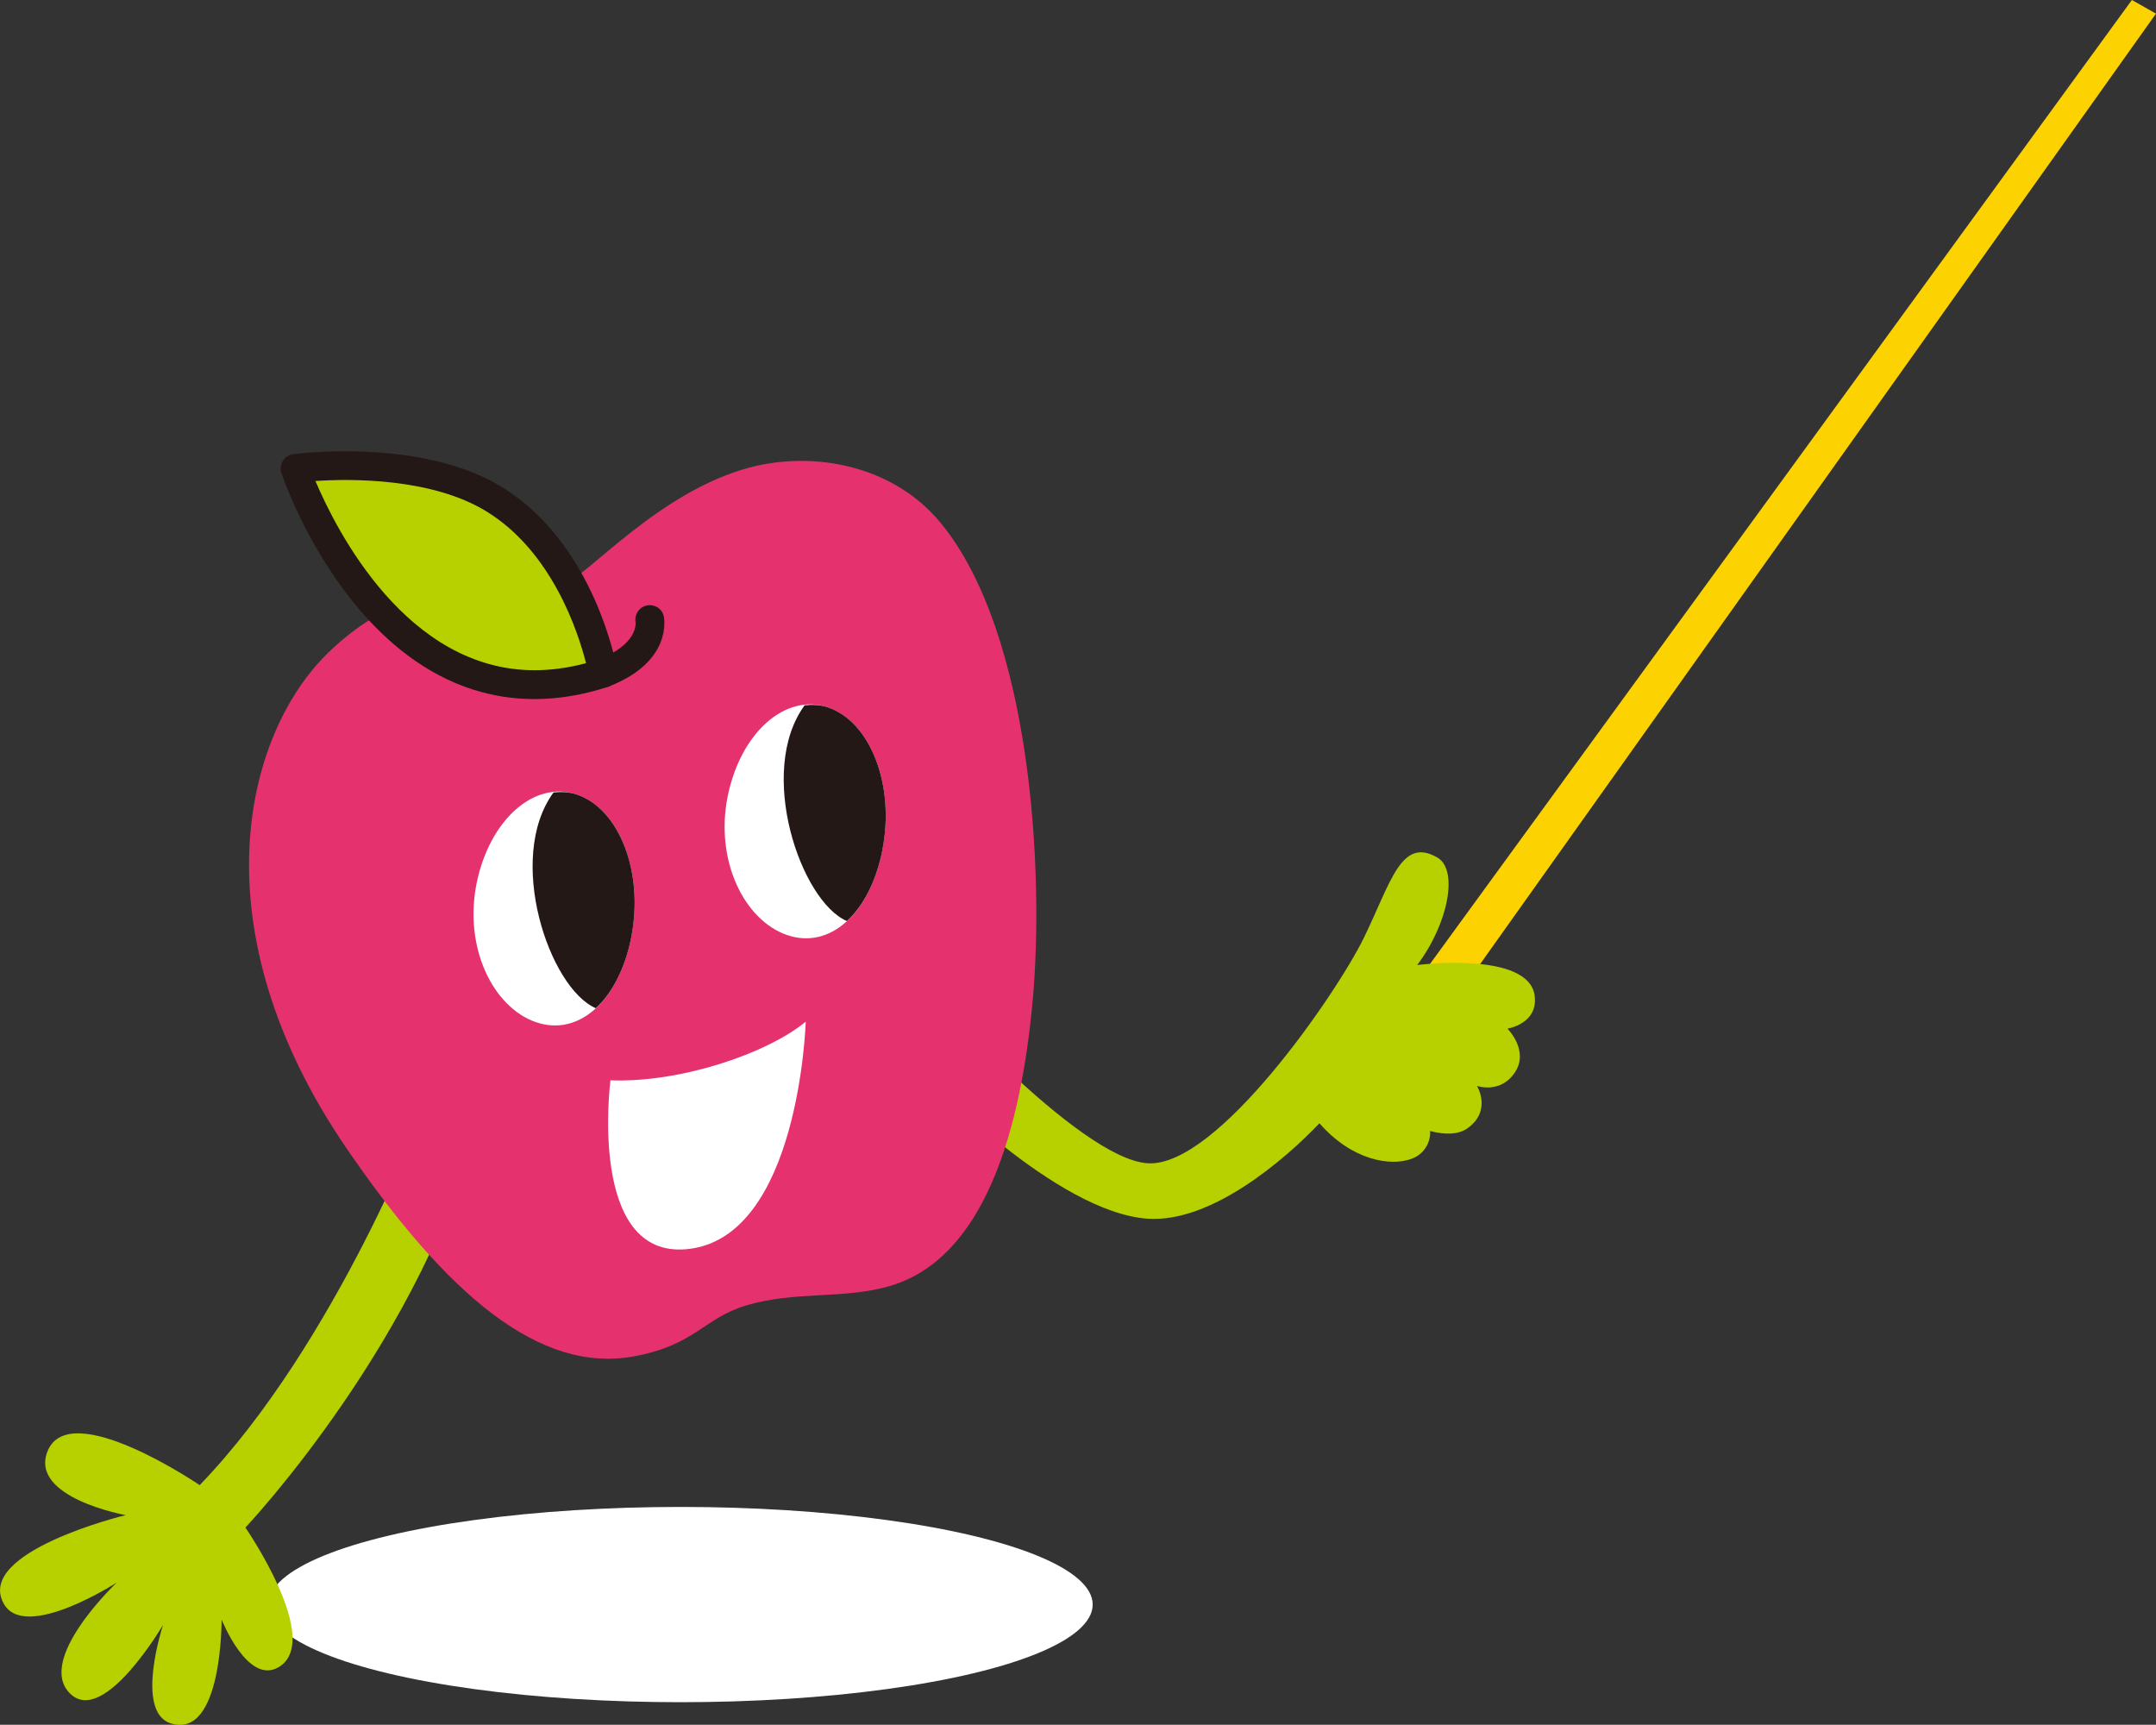
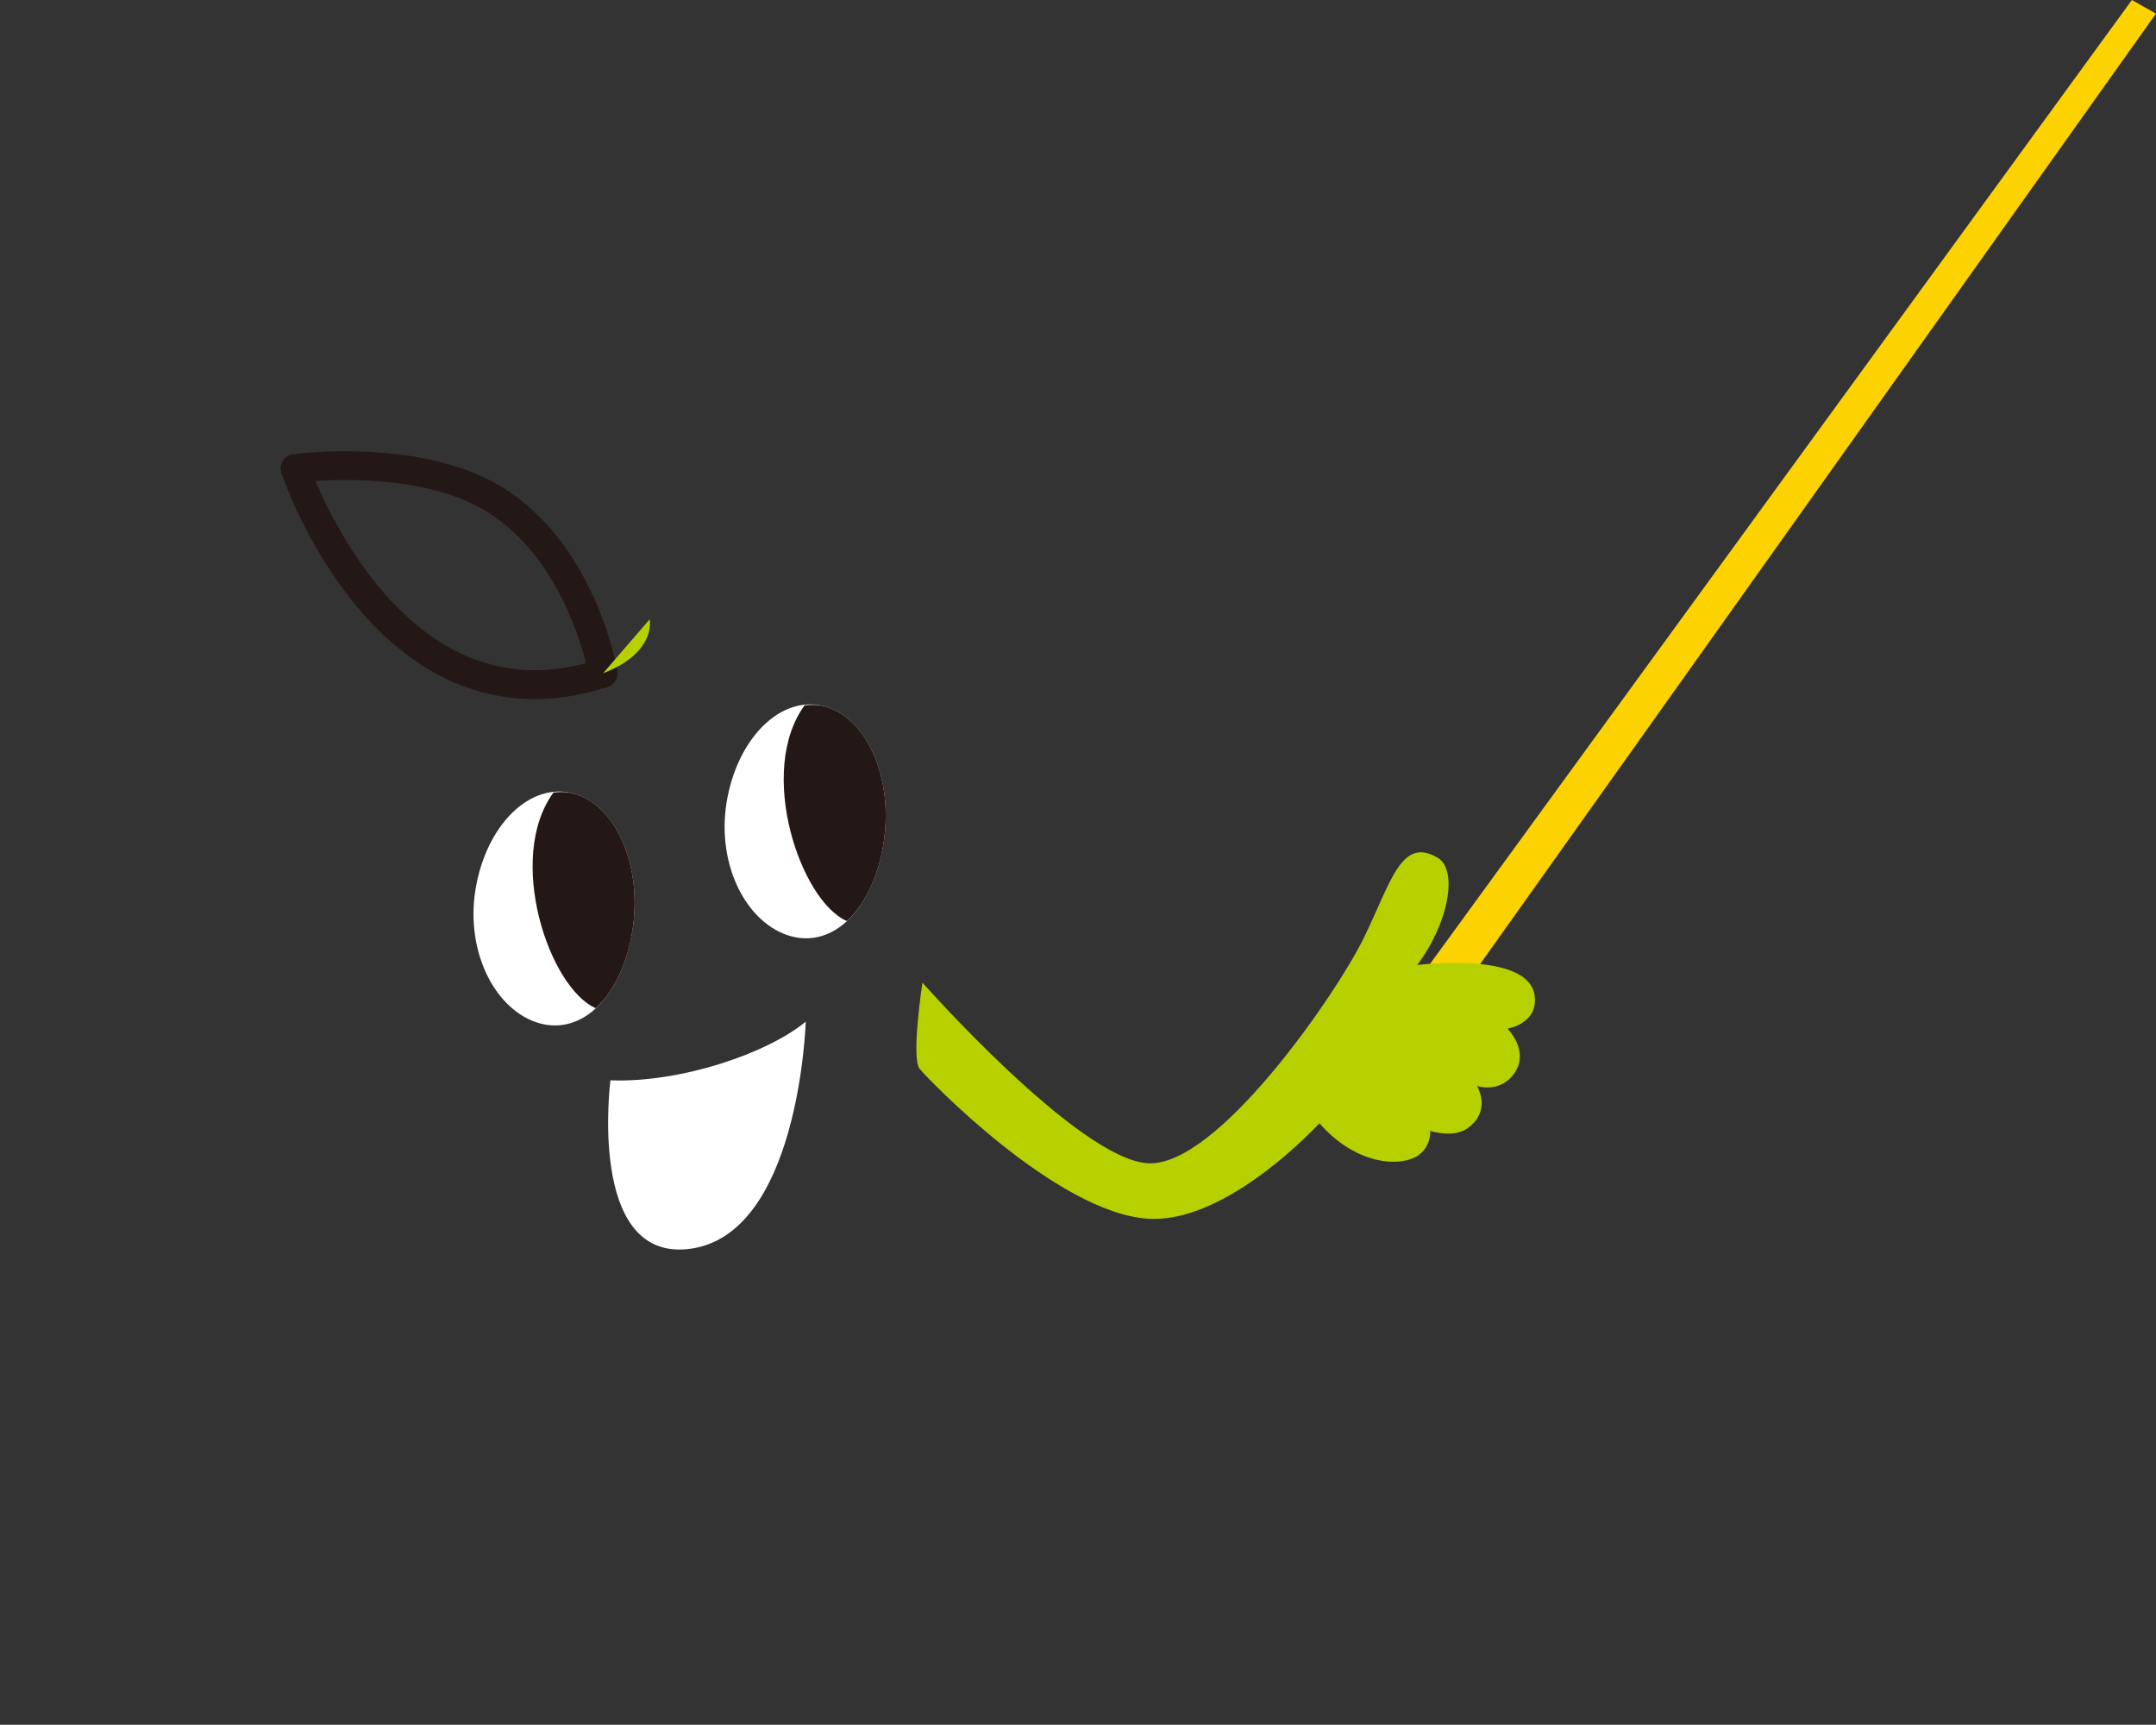
<svg xmlns="http://www.w3.org/2000/svg" id="_イヤー_2" width="363.96" height="291.13" viewBox="0 0 363.96 291.13">
  <rect x="0" y="0" width="363.96" height="291.13" fill="#333333" stroke="none" />
  <defs>
    <style>.cls-1{fill:#fff;}.cls-2{fill:#fcd200;}.cls-3{fill:#e5326e;}.cls-4{fill:#b6d000;}.cls-5{fill:#231815;}</style>
  </defs>
  <g id="L">
    <g>
-       <ellipse class="cls-1" cx="114.88" cy="270.84" rx="69.58" ry="16.48" />
      <g>
        <g>
          <polygon class="cls-2" points="238.74 178.37 232.54 174.88 359.89 0 363.96 2.3 238.74 178.37" />
          <path class="cls-4" d="M259.08,168.09c-1-7.63-19.83-5.2-19.83-5.2,5.33-7.13,6.93-16.08,3.42-18.13-6.16-3.6-7.86,4.18-12.45,13.57-4.53,9.28-24.73,38.76-36.47,38.02-11.74-.73-38.03-30.49-38.03-30.49,0,0-1.94,12.7-.48,14.54,1.47,1.83,23.14,24.26,38.51,25.31,10.82,.73,23.29-10.12,28.99-16.11,5.44,6.23,11.99,7.37,15.65,5.96,2.38-.92,3.15-3.2,3.03-4.65,2.48,.64,4.78,.66,6.38-.51,4.09-3,1.53-7.11,1.53-7.11,0,0,3.89,1.4,6.36-2.21,2.55-3.72-1.21-7.45-1.21-7.45,0,0,5.22-.83,4.59-5.54Z" />
          <g>
-             <path class="cls-4" d="M71.92,186.7s-15.19,40.13-38.21,63.98c0,0-21.96-14.97-25.68-5.73-3.16,7.84,13.18,10.79,13.18,10.79,0,0-25.54,6.19-20.56,14.98,3.61,6.4,19.06-3.6,19.06-3.6,0,0-13.98,13.21-7.72,18.89,5.66,5.13,15.53-11.73,15.53-11.73,0,0-4.84,14.68,1.31,16.61,8.72,2.73,8.58-17.53,8.58-17.53,0,0,4.35,11,9.53,8.1,7.78-4.37-5.51-23.62-5.51-23.62,0,0,30.64-32.41,39.75-70.29l-9.26-.83Z" />
            <g>
-               <path class="cls-3" d="M174.34,168.8c1.95-21.59-.21-61.87-15.52-80.51-8.05-9.81-21.52-12.23-32.29-9.37-15.24,4.04-27.39,18.33-31.03,19.44-6.21,1.89-23.58-4.27-40.13,11.85-14.13,13.77-22.3,46.44,3.13,83.62,17,24.85,32.64,38.05,48.54,35.11,10.34-1.91,11.75-6.42,18.83-8.56,8.35-2.53,16.49-1.02,24.34-3.31,15.89-4.64,22.11-26.03,24.13-48.27Z" />
              <g>
-                 <path class="cls-4" d="M101.81,113.64s-3.42-20.18-18.4-29.37c-13.01-7.99-33.61-5.19-33.61-5.19,0,0,15.61,46.41,52,34.56Z" />
                <path class="cls-5" d="M90.25,118h0c-29.57,0-42.22-36.6-42.74-38.15-.23-.69-.14-1.44,.24-2.06,.38-.62,1.02-1.03,1.74-1.13,.37-.05,21.59-2.84,35.21,5.53,15.74,9.66,19.37,30.17,19.52,31.04,.2,1.19-.5,2.35-1.64,2.72-4.19,1.36-8.33,2.05-12.32,2.05Zm-37-36.81c3.55,8.37,15.45,31.94,36.99,31.94h0c2.81,0,5.72-.4,8.69-1.19-1.32-5.21-5.7-18.8-16.8-25.61-9.18-5.64-22.76-5.55-28.89-5.14Z" />
              </g>
              <g>
                <path class="cls-4" d="M101.81,113.64c9.08-3.5,7.86-9.1,7.86-9.1" />
-                 <path class="cls-5" d="M101.81,116.07c-.98,0-1.9-.59-2.27-1.56-.48-1.25,.14-2.66,1.4-3.14,6.83-2.63,6.37-6.23,6.34-6.38-.2-1.3,.66-2.56,1.96-2.8,1.3-.23,2.53,.55,2.81,1.83,.07,.31,1.54,7.69-9.36,11.89-.29,.11-.58,.16-.88,.16Z" />
              </g>
              <path class="cls-1" d="M136.03,172.44c-6.62,5.46-21.31,10.36-32.98,9.91,0,0-3.91,30.11,12.91,28.5,18.98-1.81,20.06-38.41,20.06-38.41Z" />
            </g>
          </g>
        </g>
        <path class="cls-1" d="M106.56,158.19c-2.16,10.82-8.88,16.83-16.1,14.34-7.21-2.49-12.17-12.54-10.02-23.34,2.16-10.8,9.76-17.55,16.96-15.07,7.22,2.5,11.32,13.28,9.15,24.07Z" />
        <path class="cls-5" d="M106.56,158.19c2.16-10.8-1.93-21.58-9.15-24.07-1.33-.46-2.66-.5-3.97-.36-8.12,11.11-.74,33.02,7.14,36.42,2.77-2.55,4.93-6.67,5.99-11.98Z" />
        <path class="cls-1" d="M148.95,143.48c-2.16,10.82-8.88,16.83-16.1,14.34-7.21-2.49-12.17-12.54-10.02-23.34,2.16-10.8,9.76-17.55,16.96-15.07,7.22,2.5,11.32,13.28,9.15,24.07Z" />
        <path class="cls-5" d="M148.95,143.48c2.16-10.8-1.93-21.58-9.15-24.07-1.33-.46-2.66-.5-3.97-.36-8.12,11.11-.74,33.02,7.14,36.42,2.77-2.55,4.93-6.67,5.99-11.98Z" />
      </g>
    </g>
  </g>
</svg>